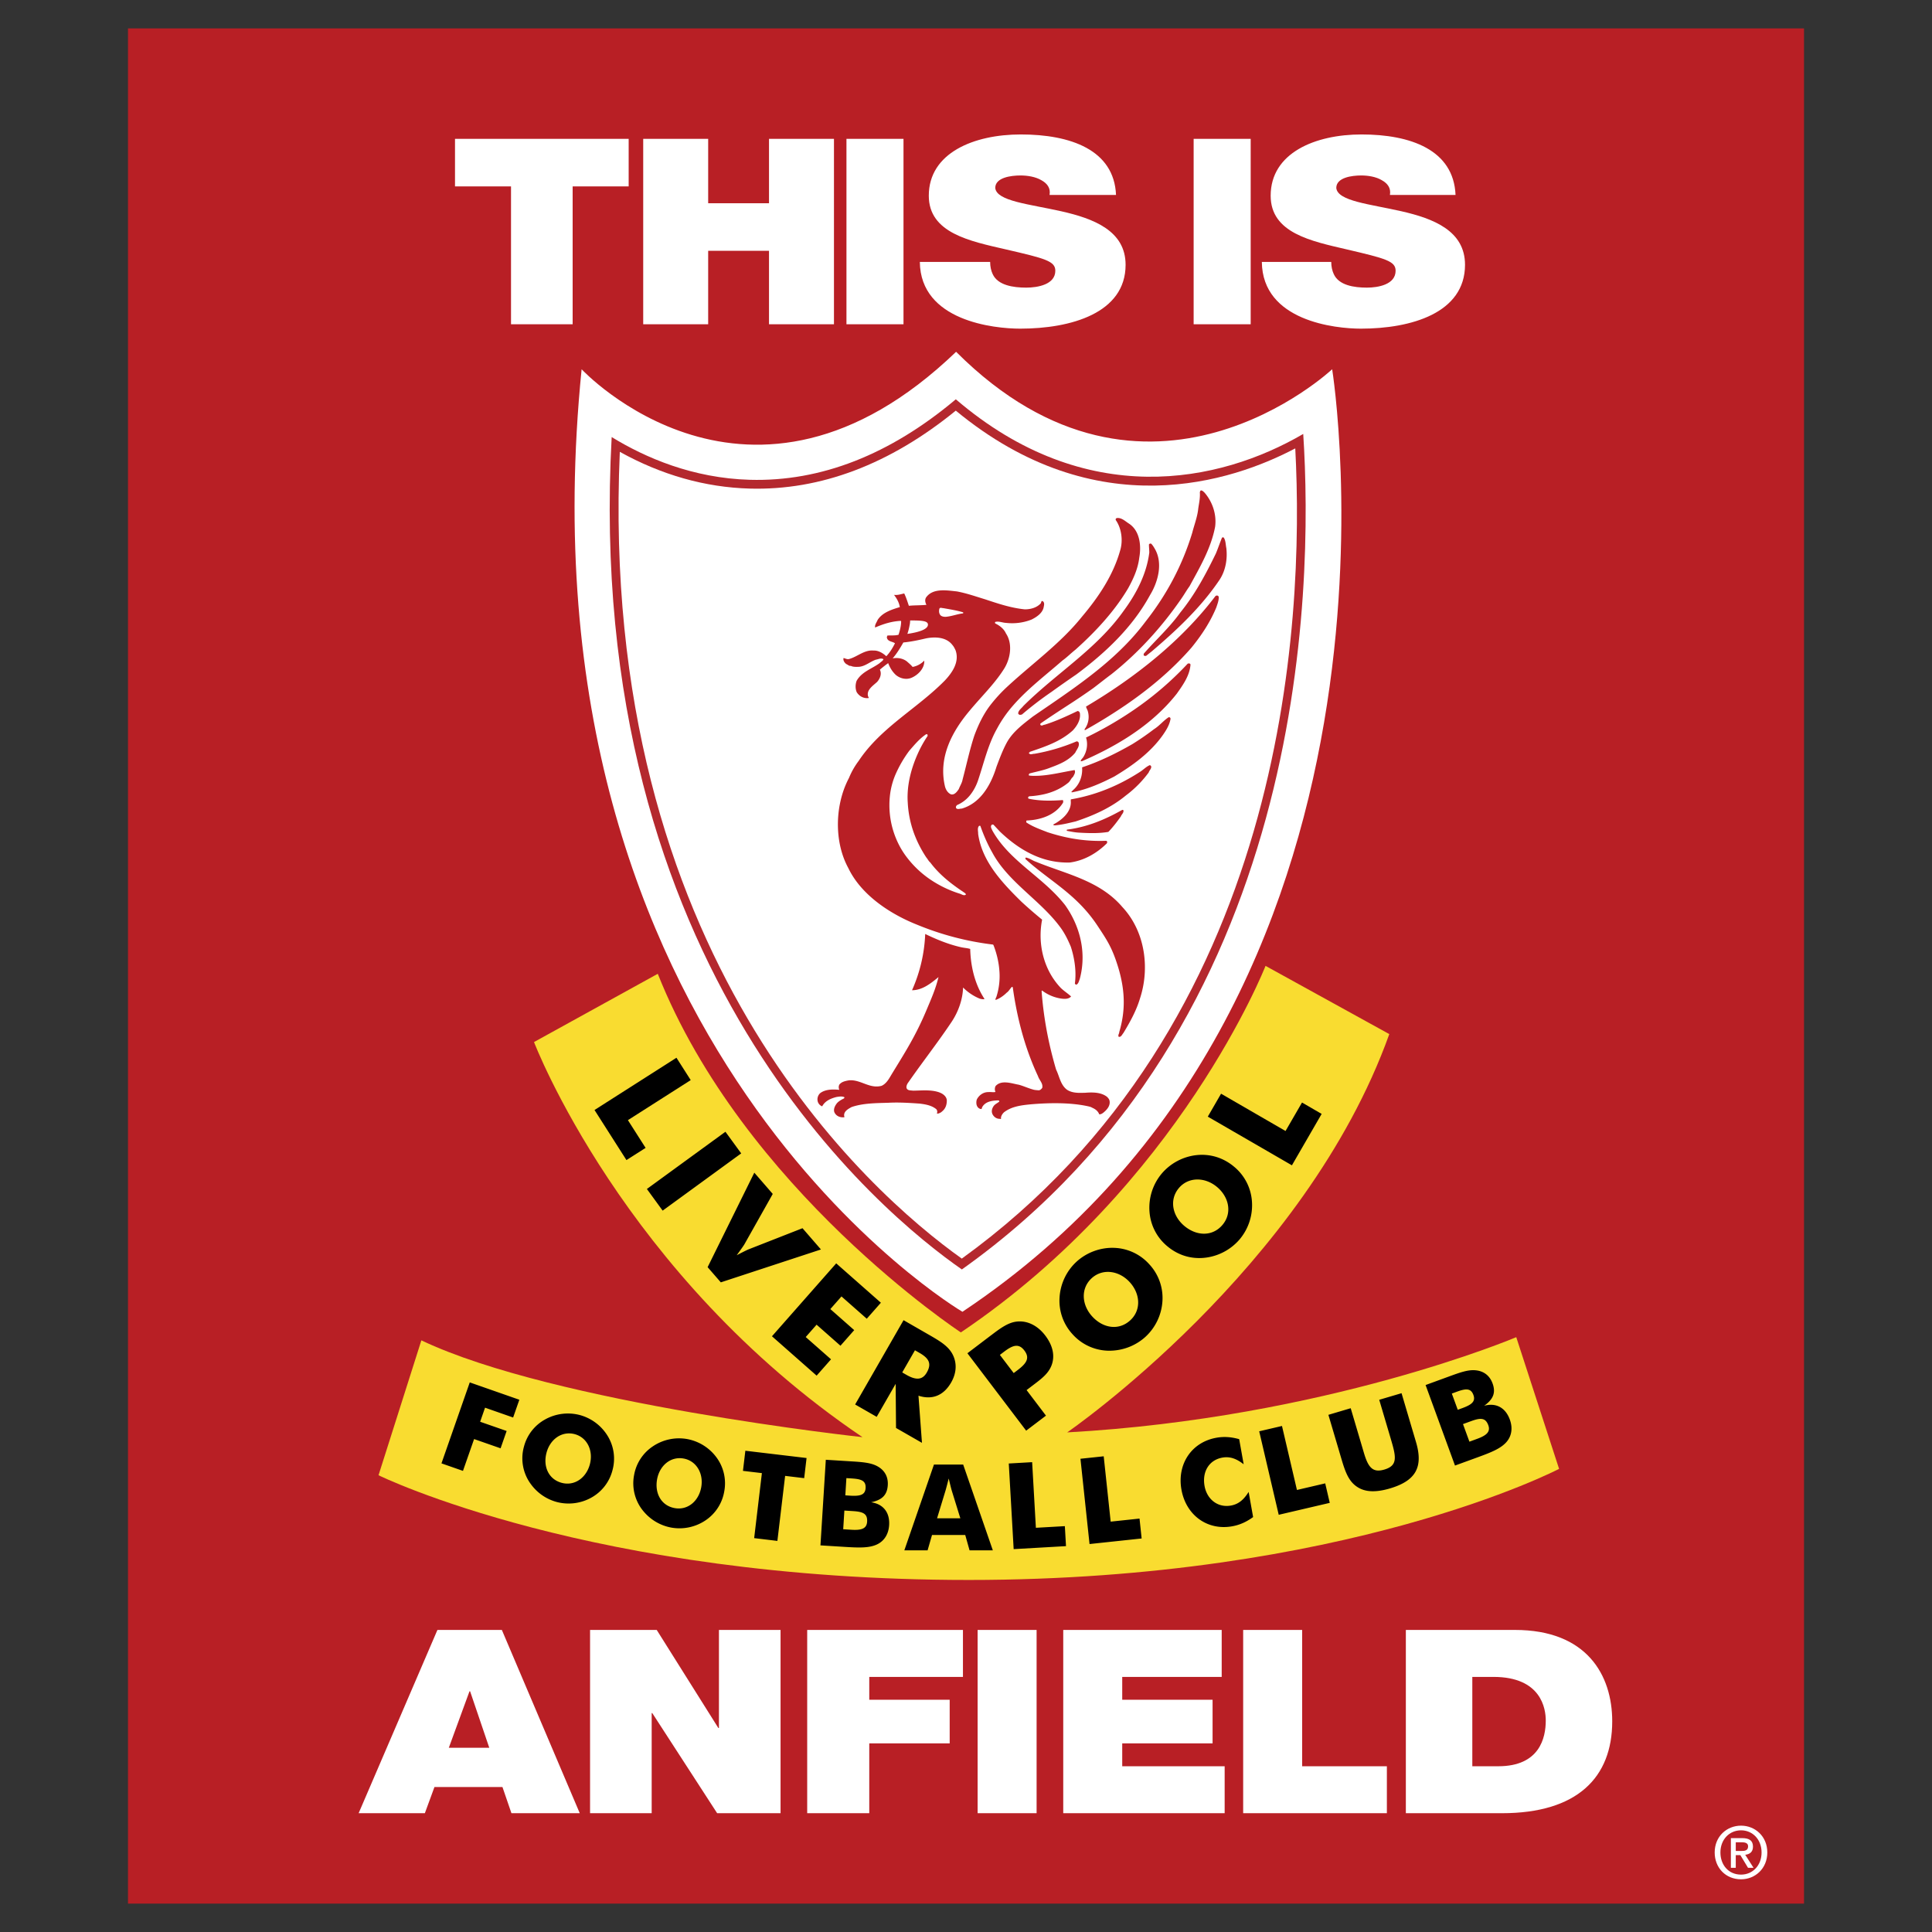
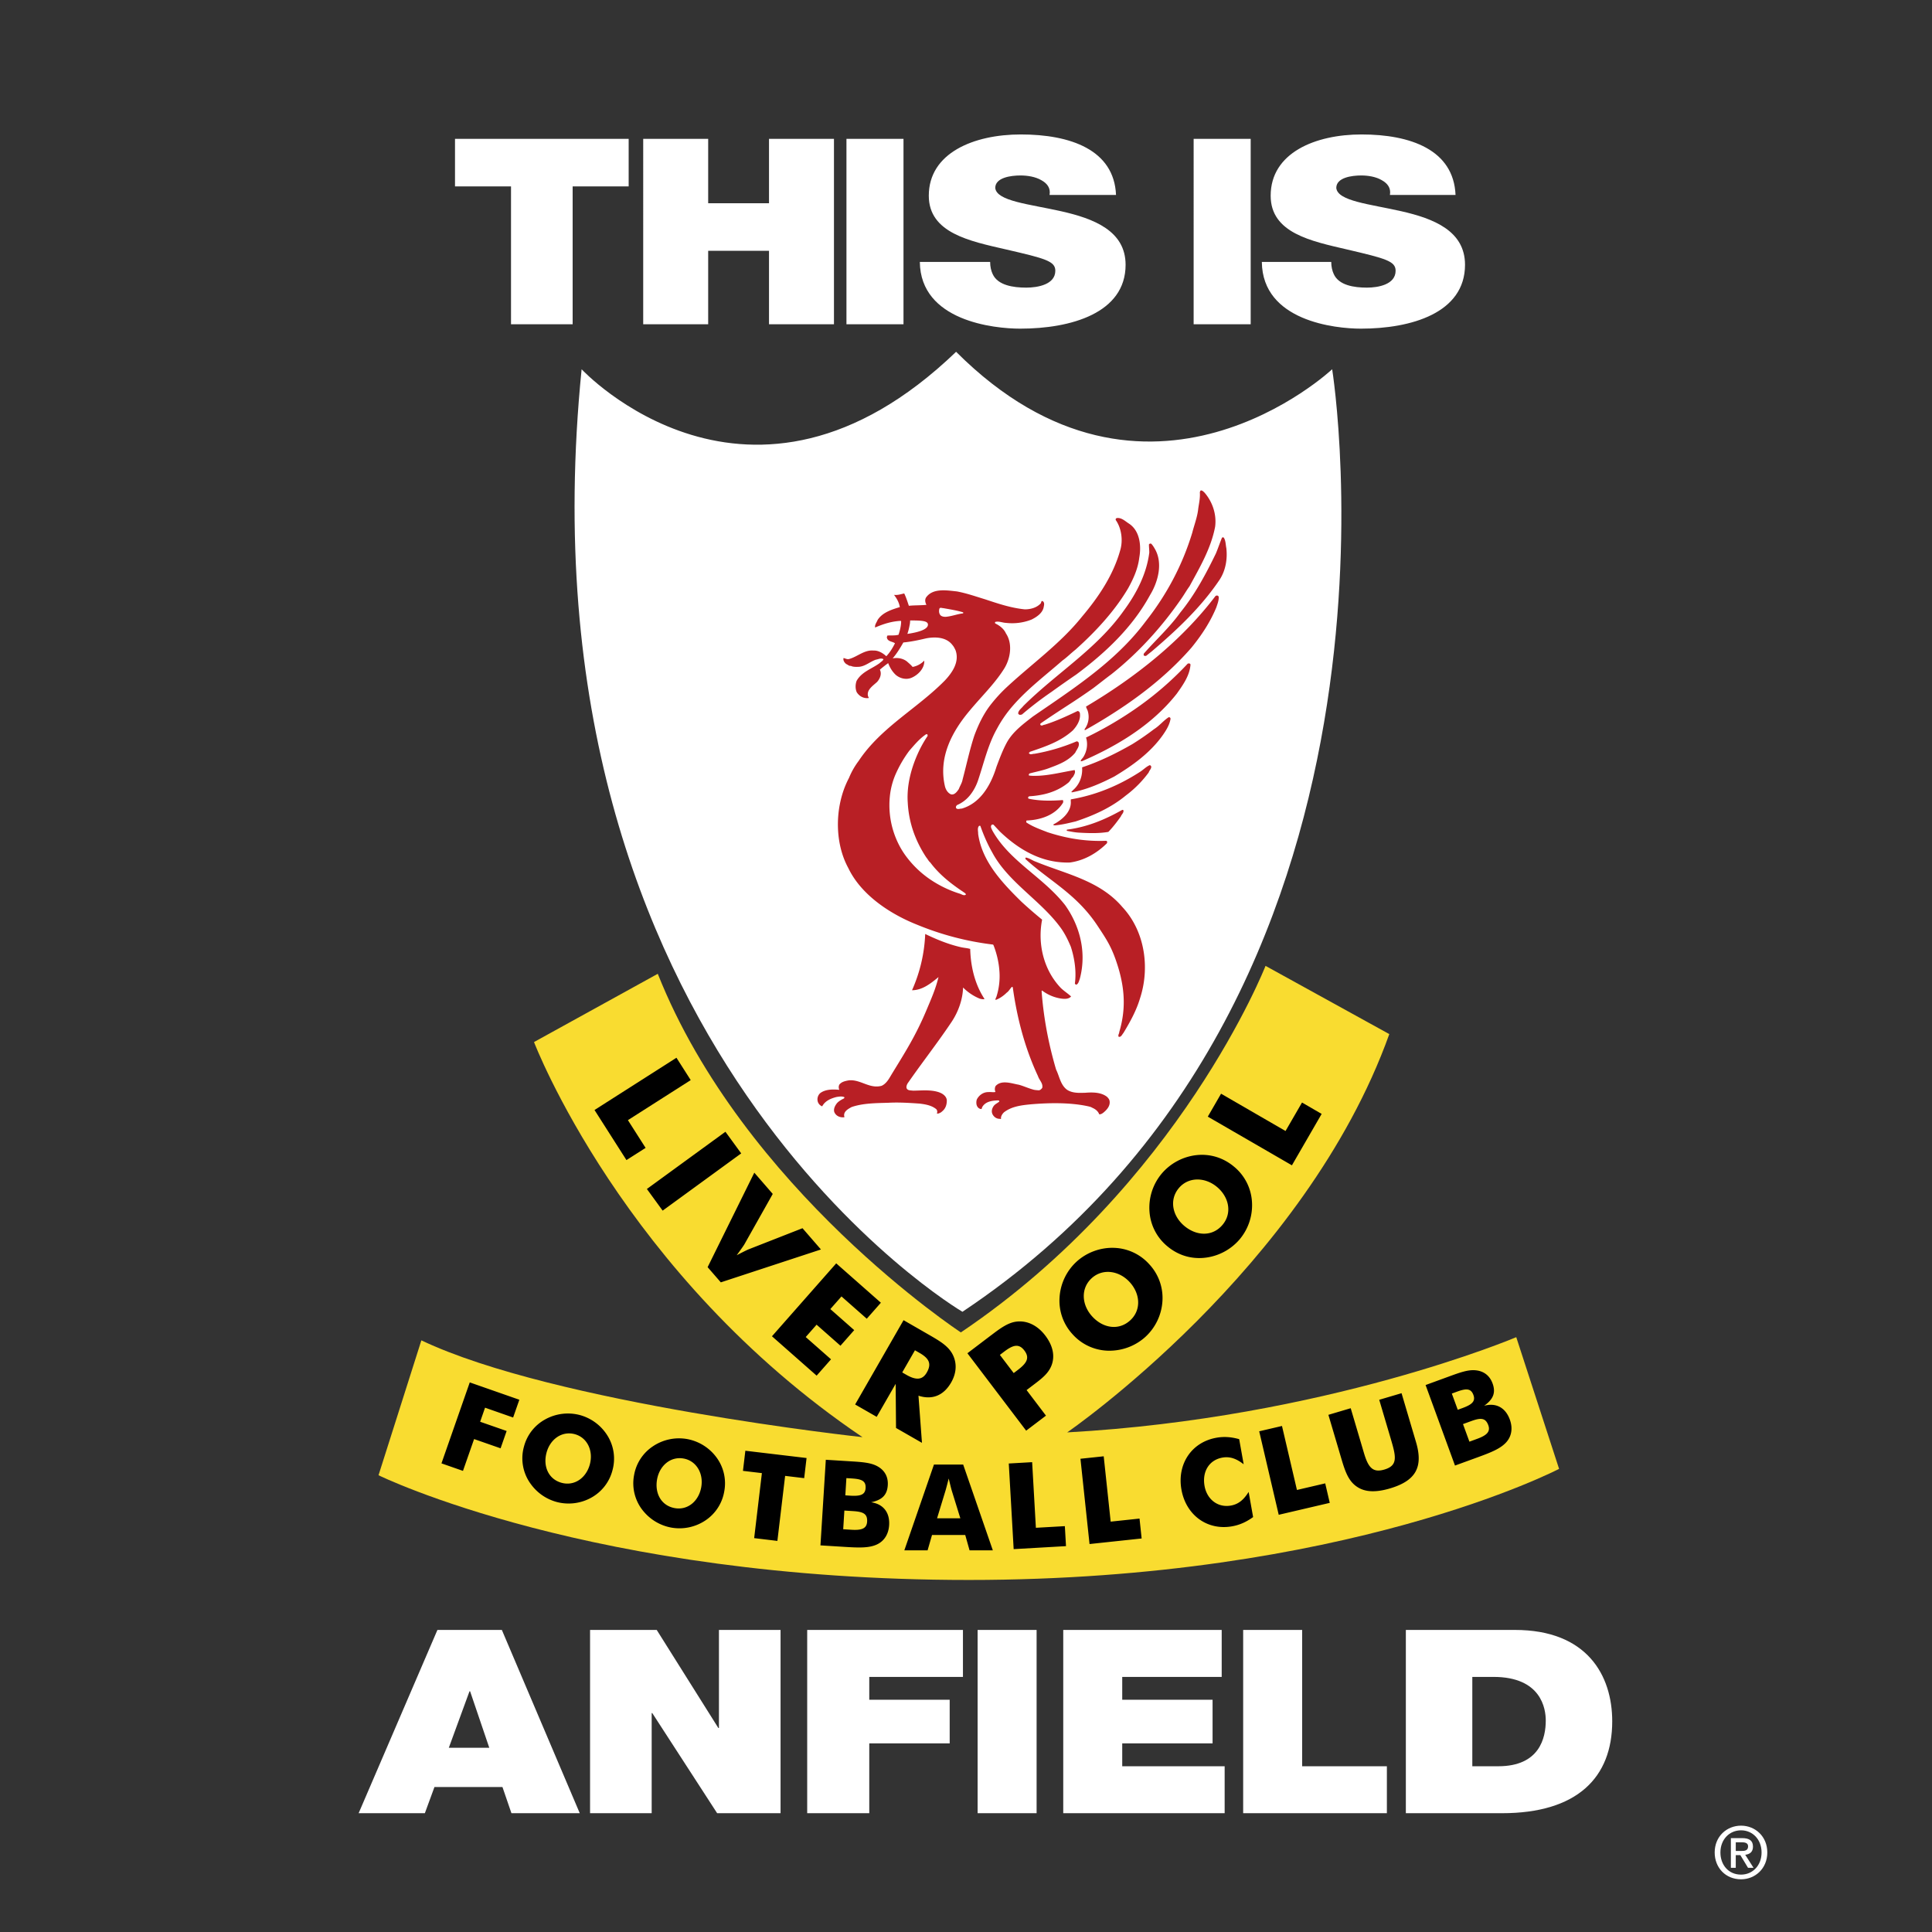
<svg xmlns="http://www.w3.org/2000/svg" width="2500" height="2500" viewBox="0 0 192.756 192.756">
  <rect x="0" y="0" width="192.756" height="192.756" fill="#333333" stroke="none" />
  <g fill-rule="evenodd" clip-rule="evenodd">
-     <path fill="#fff" fill-opacity="0" d="M0 0h192.756v192.756H0V0z" />
-     <path fill="#b81f25" d="M179.986 189.922H12.77V2.834h167.216v187.088z" />
    <path d="M58.028 36.84s16.781 18.047 37.362-1.741c19.077 19.076 37.52 1.741 37.52 1.741s10.131 62.693-36.887 94.037c0 0-44.802-26.279-37.995-94.037z" fill="#fff" />
-     <path d="M95.362 39.838c-6.569 5.525-13.468 8.229-20.543 8.032-5.705-.16-10.434-2.205-13.792-4.265-2.892 53.118 27.03 77.55 34.939 83.048 34.43-24.461 35.079-67.674 34.057-83.358-8.351 4.875-21.677 7.656-34.661-3.457z" fill="#b4282e" />
-     <path d="M95.36 40.969c-6.572 5.354-13.487 7.976-20.566 7.777-4.456-.125-8.806-1.364-12.955-3.666-2.198 50.14 24.847 73.882 34.119 80.491 32.33-23.365 34.203-63.265 33.271-80.835-6.27 3.303-19.803 7.847-33.869-3.767z" fill="#fff" />
    <path d="M65.627 97.156l-12.348 6.809s8.865 23.271 32.771 39.42c0 0-30.712-3.324-44.01-9.658l-4.274 13.457s21.214 10.449 58.892 10.449c37.679 0 58.892-11.084 58.892-11.084l-4.273-13.139s-18.998 8.074-44.803 9.5c0 0 23.746-16.307 32.137-39.738l-12.348-6.807s-8.551 21.848-30.397 36.57c-.001.001-21.689-14.247-30.239-35.779z" fill="#f9dc30" />
    <path d="M67.49 105.531l1.423 2.231-6.266 3.996 1.765 2.767-1.91 1.217-3.187-4.996 8.175-5.215zM72.376 112.916l1.574 2.158-7.837 5.711-1.573-2.16 7.836-5.709zM75.258 116.998l1.84 2.121-2.826 5.02c-.056.102-.312.469-.771 1.098.689-.363 1.097-.557 1.206-.598l5.359-2.1 1.84 2.121-9.99 3.281-1.316-1.516 4.658-9.427zM83.429 126.045l4.457 3.928-1.408 1.597-2.523-2.224-1.112 1.261 2.382 2.1-1.372 1.557-2.381-2.1-1.085 1.232 2.524 2.223-1.435 1.629-4.457-3.928 6.41-7.275zM90.015 136.928l1.27-2.211.458.264c.952.547 1.226 1.078.719 1.961-.426.74-1.06.781-2.024.229l-.423-.243zm-4.699 3.197l2.152 1.234 1.892-3.291.037 4.4 2.587 1.484-.348-4.703c1.372.445 2.51-.014 3.26-1.318.5-.871.583-1.777.242-2.598-.4-.965-1.288-1.49-2.451-2.158l-.142-.082-2.398-1.379-4.831 8.411zM101.137 136.992l-1.379-1.814.422-.32c.854-.646 1.455-.863 2.02-.119.566.746.232 1.271-.664 1.951l-.399.302zm3.22 4.246l-1.934-2.549.377-.287c.174-.131.346-.264.508-.387.725-.549 1.295-1.031 1.586-1.746.379-.936.176-1.99-.604-3.016-.754-.994-1.76-1.49-2.77-1.406-.9.07-1.676.643-2.646 1.381-.045.031-.098.072-.152.113l-2.204 1.674 5.862 7.723 1.977-1.5zM112.76 131.734c-1.143 1.043-2.715.787-3.793-.395-1.07-1.174-1.148-2.809-.047-3.814 1.094-.996 2.734-.766 3.793.396 1.07 1.173 1.158 2.8.047 3.813zm1.908-5.593a4.924 4.924 0 0 0-3.533-1.643c-1.361-.043-2.719.461-3.721 1.375s-1.619 2.209-1.701 3.568a4.924 4.924 0 0 0 1.299 3.68 4.92 4.92 0 0 0 4.033 1.627 5.35 5.35 0 0 0 3.223-1.359 5.292 5.292 0 0 0 1.709-3.58 4.933 4.933 0 0 0-1.309-3.668zM121.977 122.197c-.992 1.186-2.584 1.145-3.812.117-1.217-1.02-1.514-2.629-.555-3.773.947-1.133 2.604-1.127 3.811-.117 1.216 1.019 1.522 2.619.556 3.773zm1.14-5.801c-1.051-.879-2.348-1.293-3.723-1.152a5.328 5.328 0 0 0-3.502 1.861 5.292 5.292 0 0 0-1.207 3.766 4.919 4.919 0 0 0 1.783 3.471c1.195 1.002 2.682 1.379 4.215 1.07a5.345 5.345 0 0 0 3.01-1.779 5.287 5.287 0 0 0 1.213-3.775 4.928 4.928 0 0 0-1.789-3.462zM120.502 111.408l1.324-2.289 6.432 3.721 1.644-2.84 1.959 1.135-2.966 5.129-8.393-4.856zM46.868 137.922l4.947 1.73-.62 1.774-2.801-.981-.489 1.403 2.643.922-.604 1.728-2.643-.922-1.11 3.174-2.146-.75 2.823-8.078zM56.042 147.943c-1.318-.354-1.879-1.641-1.515-3.006.361-1.354 1.538-2.189 2.81-1.852 1.259.336 1.872 1.664 1.514 3.006-.36 1.352-1.525 2.194-2.809 1.852zm5.064-1.252a4.342 4.342 0 0 0-.467-3.406 4.69 4.69 0 0 0-2.793-2.107 4.674 4.674 0 0 0-3.461.441 4.34 4.34 0 0 0-2.112 2.719 4.33 4.33 0 0 0 .716 3.768 4.7 4.7 0 0 0 2.544 1.744c1.156.309 2.41.16 3.472-.436a4.356 4.356 0 0 0 2.101-2.723zM67.308 150.463c-1.342-.246-2.003-1.484-1.75-2.873.252-1.379 1.359-2.307 2.653-2.07 1.283.234 2 1.508 1.749 2.873-.252 1.377-1.346 2.31-2.652 2.07zm4.948-1.651a4.346 4.346 0 0 0-.737-3.357 4.69 4.69 0 0 0-2.953-1.879 4.67 4.67 0 0 0-3.414.715 4.347 4.347 0 0 0-1.889 2.879 4.333 4.333 0 0 0 1.015 3.701 4.7 4.7 0 0 0 2.676 1.533 4.656 4.656 0 0 0 3.426-.711 4.35 4.35 0 0 0 1.876-2.881zM76.014 146.973l-1.889-.225.239-2.008 6.107.727-.238 2.008-1.901-.227-.772 6.488-2.317-.277.771-6.486zM84.127 152.572l.116-1.863.849.053c1.002.064 1.471.248 1.42 1.061-.044.705-.581.863-1.573.801l-.812-.052zm-2.271 1.61l2.413.15c1.397.086 2.414.127 3.203-.232.741-.338 1.18-1.029 1.237-1.936.079-1.268-.588-2.111-1.801-2.283 1.106-.23 1.604-.729 1.666-1.707.053-.848-.325-1.518-1.091-1.914-.627-.326-1.451-.391-2.502-.457-.083-.004-.167-.01-.25-.016l-2.34-.146-.535 8.541zm2.482-4.991l.106-1.719.502.031c.943.059 1.462.199 1.415.965-.044.703-.578.814-1.559.754l-.464-.031zM93.491 151.482l.861-2.824c.036-.131.144-.514.299-1.148.156.635.252 1.018.288 1.148l.875 2.824h-2.323zm-3.266 3.196h2.321l.442-1.533h3.314l.431 1.531h2.322l-2.958-8.555H93.18l-2.955 8.557zM100.646 146.014l2.331-.133.373 6.547 2.89-.164.115 1.994-5.222.299-.487-8.543zM107.797 145.541l2.32-.246.695 6.519 2.879-.306.211 1.986-5.199.555-.906-8.508zM124.082 146.092c-.734-.574-1.383-.797-2.125-.666-1.33.238-2.033 1.41-1.777 2.836.23 1.295 1.291 2.188 2.633 1.947.742-.133 1.271-.568 1.764-1.359l.447 2.508c-.666.484-1.33.785-2.084.92-2.484.445-4.609-1.107-5.066-3.652-.455-2.545 1.002-4.738 3.486-5.182.754-.135 1.48-.082 2.273.141l.449 2.507zM125.631 142.801l2.273-.531 1.492 6.384 2.821-.658.453 1.945-5.092 1.19-1.947-8.33zM134.76 140.498l1.016 3.432.301 1.02c.432 1.459.883 2.012 2.041 1.668 1.365-.402 1.172-1.27.652-3.025l-.148-.504-1.016-3.432 2.227-.658 1.031 3.488c.049.16.184.619.412 1.389.732 2.479.004 3.854-2.602 4.625-1.389.41-2.447.375-3.232-.131-.875-.551-1.217-1.498-1.598-2.783-.088-.299-.18-.607-.277-.941l-1.033-3.488 2.226-.66zM146.604 143.836l-.641-1.754.797-.291c.945-.346 1.447-.363 1.727.402.242.662-.186 1.023-1.119 1.363l-.764.28zm-1.438 2.383l2.271-.828c1.314-.48 2.262-.852 2.842-1.496.543-.605.668-1.416.355-2.27-.434-1.191-1.383-1.699-2.562-1.369.92-.654 1.178-1.311.842-2.232-.291-.797-.906-1.26-1.768-1.316-.705-.049-1.484.225-2.475.586l-.236.086-2.203.805 2.934 8.034zm.275-5.565l-.592-1.617.473-.174c.889-.324 1.42-.402 1.682.316.242.662-.203.979-1.125 1.316l-.438.159z" />
    <path fill="#fff" d="M50.984 18.596h-5.588v-4.741h17.326v4.741h-5.589V32.35h-6.149V18.596zM64.173 13.855h6.482v6.425h6.069v-6.425h6.481V32.35h-6.481v-7.33h-6.069v7.33h-6.482V13.855zM84.451 13.855h5.691V32.35h-5.691V13.855zM98.787 26.133c0 .466.094.881.254 1.217.51 1.114 2.039 1.347 3.348 1.347 1.148 0 2.9-.311 2.9-1.684 0-.958-.988-1.218-4.908-2.124-3.604-.829-7.715-1.632-7.715-5.362 0-4.274 4.495-6.113 9.18-6.113 4.941 0 9.309 1.528 9.5 6.035h-6.631c.127-.699-.256-1.165-.828-1.476-.574-.337-1.371-.467-2.072-.467-.957 0-2.518.208-2.518 1.244.125 1.321 3.377 1.606 6.598 2.332 3.219.726 6.406 1.942 6.406 5.336 0 4.818-5.449 6.372-10.518 6.372-2.584 0-9.947-.751-10.011-6.657h7.015zM119.09 13.855h5.691V32.35h-5.691V13.855zM132.818 26.133c0 .466.096.881.254 1.217.504 1.114 2.014 1.347 3.305 1.347 1.131 0 2.863-.311 2.863-1.684 0-.958-.977-1.218-4.848-2.124-3.557-.829-7.617-1.632-7.617-5.362 0-4.274 4.439-6.113 9.066-6.113 4.879 0 9.189 1.528 9.379 6.035h-6.547c.125-.699-.252-1.165-.818-1.476-.566-.337-1.354-.467-2.047-.467-.943 0-2.486.208-2.486 1.244.127 1.321 3.338 1.606 6.518 2.332 3.178.726 6.326 1.942 6.326 5.336 0 4.818-5.383 6.372-10.389 6.372-2.547 0-9.82-.751-9.883-6.657h6.924zM44.779 174.373l2.063-5.633h.06l1.913 5.633h-4.036zm-8.998 6.531h6.607l.957-2.611h6.786l.896 2.611h6.816l-7.773-18.285h-6.428l-7.861 18.285zM58.871 162.619h6.65l6.148 9.783h.06v-9.783h6.147v18.285H71.55l-6.472-9.988h-.06v9.988h-6.147v-18.285zM80.534 162.619h15.539v4.686h-9.346v2.279h8.023v4.355h-8.023v6.965h-6.193v-18.285zM97.537 162.619h5.885v18.285h-5.885v-18.285zM106.08 162.619h15.809v4.686h-9.924v2.279h9.014v4.355h-9.014v2.28h10.219v4.685H106.08v-18.285zM124.031 162.619h5.885v13.6h8.453v4.685h-14.338v-18.285zM146.893 167.305h2.111c4.793 0 5.217 3.201 5.217 4.355 0 1.715-.605 4.559-4.734 4.559h-2.594v-8.914zm-6.631 13.599h9.586c7.508 0 11.004-3.559 11.004-9.168 0-4.611-2.533-9.117-9.707-9.117h-10.883v18.285zM173.178 184.672v-.867h.586c.293 0 .643.043.643.4 0 .43-.32.467-.686.467h-.543zm0 .414h.457l.766 1.266h.551l-.83-1.301c.443-.051.773-.273.773-.809 0-.602-.365-.852-1.08-.852h-1.125v2.961h.488v-1.265zm3.146-.264c0-1.611-1.217-2.676-2.619-2.676-1.416 0-2.631 1.064-2.631 2.676 0 1.523 1.094 2.676 2.631 2.676 1.402 0 2.619-1.068 2.619-2.676zm-.572 0c0 1.309-.9 2.209-2.047 2.209-1.273 0-2.059-.992-2.059-2.209 0-1.303.9-2.211 2.059-2.211 1.147 0 2.047.909 2.047 2.211z" />
    <path d="M115.188 54.708c.877 1.433.354 3.351-.451 4.665-1.752 3.221-4.451 5.756-7.342 7.911-.828.568-1.645 1.136-2.463 1.729a34.89 34.89 0 0 0-2.971 2.273c-.107.023-.168.047-.262.023-.059-.035-.084-.083-.119-.118.023-.332.332-.509.521-.758 3.27-3.257 7.33-5.684 10.029-9.521 1.256-1.706 2.264-3.647 2.535-5.779 0-.272-.035-.532-.035-.805.023-.071.129-.119.225-.083.131.131.237.297.333.463zM100.35 68.646a15.28 15.28 0 0 0-1.562 1.73c-.699.917-1.188 1.961-1.576 3.005-.474 1.433-.782 2.925-1.172 4.382-.059.355-.261.64-.379.96-.126.185-.283.411-.489.5a.45.45 0 0 1-.281.032c-.024-.009-.045-.02-.068-.031-.313-.161-.493-.513-.559-.833-.64-2.854.721-5.4 2.475-7.484.147-.179.3-.356.452-.531 1.057-1.219 2.201-2.374 3.029-3.72.604-1.007.818-2.452.143-3.458-.201-.462-.639-.793-1.064-.995a.12.12 0 0 1 0-.153c.377-.095.721.083 1.076.095a5.27 5.27 0 0 0 2.545-.332c.498-.249 1.055-.616 1.197-1.184.035-.202.141-.497-.084-.651-.178-.071-.129.165-.213.236-.391.415-.994.581-1.574.581-1.41-.142-2.689-.581-3.979-1.007-.936-.284-1.837-.604-2.795-.781-1.019-.107-2.404-.355-3.079.604-.142.236-.083.497.036.734-.569.059-1.161.035-1.753.094-.142-.426-.272-.84-.462-1.231-.332.071-.652.189-1.018.142.284.367.508.77.579 1.22-.817.249-1.729.533-2.213 1.279-.095.248-.308.485-.249.758.793-.344 1.622-.616 2.547-.664l.047.036c0 .45-.119.923-.261 1.35-.378.106-.757.047-1.125.083.023.059-.059.119-.036.189.059.427.581.391.806.581-.225.45-.509.923-.864 1.291-.343-.32-.806-.592-1.278-.568-.912-.083-1.601.615-2.417.84-.189.071-.403-.059-.568-.095-.072.225.083.462.272.604.153.059.284.213.45.177.224.119.544.107.829.095.627-.059 1.089-.509 1.67-.71.248-.035.509-.201.757-.047-.048.166-.249.26-.379.391-.794.58-1.777.852-2.297 1.764-.131.355-.143.781.011 1.137.26.414.71.651 1.197.58 0-.059-.036-.107-.061-.154-.2-.651.498-1.077.9-1.456.285-.32.486-.794.272-1.22.272-.225.533-.438.829-.651.166.426.39.829.757 1.172.427.368 1.078.521 1.611.272.639-.284 1.279-.947 1.231-1.693-.308.32-.71.545-1.161.628-.189-.226-.354-.355-.58-.557-.392-.296-.913-.391-1.409-.296.426-.498.747-1.03 1.065-1.587.747-.071 1.491-.225 2.238-.403.936-.189 2.061-.142 2.664.664.12.13.213.319.309.521.404 1.148-.309 2.203-1.077 3.02-.877.892-1.846 1.691-2.831 2.477-2.088 1.663-4.25 3.26-5.755 5.529a7.577 7.577 0 0 0-.972 1.705 9.2 9.2 0 0 0-.662 1.614 10.502 10.502 0 0 0-.35 4.424c.144 1.044.453 2.054.941 2.95.249.521.558 1.013.914 1.475 1.488 1.926 3.79 3.323 5.93 4.174a28.824 28.824 0 0 0 7.591 1.99l.047.047c.324.821.541 1.724.6 2.638a6.725 6.725 0 0 1-.303 2.525c-.035.094-.117.201-.082.32.402-.143.805-.428 1.1-.723.225-.154.332-.391.521-.58.047-.014.072.01.094.045.348 2.502.928 4.939 1.832 7.258.209.537.434 1.066.68 1.59.131.414.533.734.426 1.184-.082.107-.213.248-.367.236-.178-.012-.379-.023-.531-.07-.486-.131-.961-.355-1.434-.484-.711-.121-1.729-.521-2.32.129a.69.69 0 0 0-.014.592c-.211.049-.449-.01-.688.012-.508-.012-.947.297-1.17.734-.072.213-.072.533.059.723a.489.489 0 0 0 .389.236c.049-.035.061-.094.072-.164.309-.594 1.008-.688 1.635-.701.047.014.107.061.082.119-.176.156-.4.238-.545.426-.178.25-.271.545-.119.854.133.248.381.439.689.439.111 0 .105.047.152 0-.035-.225.107-.463.285-.641.758-.592 1.717-.711 2.688-.805 1.799-.154 3.877-.191 5.625.178.395.084.383.105.578.201.262.119.523.332.617.615.143.023.273-.059.379-.131.391-.307.758-.723.652-1.23-.035-.143-.104-.229-.248-.379-.605-.475-1.469-.463-2.205-.404 0 0-.025.004-.105 0-.604.025-1.219.014-1.703-.318-.641-.496-.736-1.326-1.066-1.99a30.265 30.265 0 0 1-.268-.949c-.6-2.229-1.002-4.5-1.178-6.842 0-.047 0-.119.059-.094a4.148 4.148 0 0 0 1.895.793c.344.047.758.059.984-.213-.32-.297-.734-.557-1.043-.865a7.132 7.132 0 0 1-1.148-1.625c-.801-1.562-1.043-3.411-.699-5.172a44.272 44.272 0 0 1-2.049-1.776c-.762-.747-1.512-1.508-2.186-2.334-.973-1.192-1.758-2.497-2.068-3.99a5.837 5.837 0 0 1-.08-.461c.012-.249-.107-.58.094-.793.037-.012.107-.023.131.012.148.417.309.833.488 1.243.211.484.445.96.709 1.422.605 1.128 1.455 2.09 2.383 3.002 1.48 1.45 3.154 2.765 4.355 4.387.461.604.793 1.291 1.088 1.99.25.778.422 1.621.457 2.472.016.404 0 .809-.053 1.211.047.059.094.117.176.094.201-.131.227-.355.309-.555.068-.252.123-.502.166-.75v-.007c.406-2.36-.273-4.721-1.633-6.627-.654-.83-1.398-1.545-2.166-2.22-1.623-1.426-3.357-2.67-4.59-4.424a8.872 8.872 0 0 1-.492-.781c-.072-.178-.25-.414-.047-.592.047-.012.117-.023.164.012l.617.663c.252.242.51.475.775.697 1.756 1.469 3.805 2.478 6.223 2.405 1.408-.189 2.676-.912 3.693-1.918l.035-.143a.163.163 0 0 0-.117-.106 15.778 15.778 0 0 1-3.414-.238 17.933 17.933 0 0 1-2.447-.625c-.723-.285-1.445-.533-2.098-.972-.01-.059-.01-.142.025-.189 1.373-.048 2.877-.521 3.646-1.788-.012-.083.061-.214-.059-.25-1.09.083-2.273.095-3.328-.129-.082 0-.105-.072-.105-.143.012-.047.07-.071.105-.106a8.854 8.854 0 0 0 1.562-.222c.85-.207 1.641-.562 2.334-1.127.213-.166.273-.427.475-.581.105-.213.283-.427.164-.687-1.207.201-2.393.509-3.588.568-.297.011-.662.023-.959-.024-.059-.071 0-.154.047-.202.688-.189 1.387-.308 2.037-.568.924-.343 1.848-.698 2.523-1.503.152-.332.473-.652.33-1.042-.059-.06-.117-.107-.213-.084a19.046 19.046 0 0 1-4.18 1.232c-.189-.012-.391.13-.533-.036-.094-.095.084-.071.059-.154 1.529-.521 3.057-1.018 4.301-2.144.438-.473.816-1.101.697-1.752-.035-.095-.119-.189-.236-.177-1.064.509-2.131 1.006-3.27 1.362-.141 0-.271.154-.414.036-.035-.047-.035-.13.012-.167.889-.62 1.795-1.206 2.701-1.797a67.117 67.117 0 0 0 2.545-1.719c.58-.439 1.184-.925 1.777-1.363 2.688-2.12 5.104-4.772 7.068-7.649.262-.379.486-.781.758-1.149 1.031-1.895 2.156-3.802 2.559-5.956.154-1.208-.25-2.451-1.055-3.387-.105-.095-.201-.214-.355-.226-.082.024-.094.119-.117.189.047.663-.119 1.22-.178 1.788-.105.77-.391 1.504-.58 2.25-.971 3.186-2.5 6.111-4.631 8.823-2.584 3.476-6.102 5.967-9.643 8.396h-.002c-.547.375-1.096.749-1.641 1.125-.971.758-1.99 1.503-2.594 2.605-.402.746-.721 1.599-1.018 2.392-.291.946-.723 1.934-1.365 2.727-.541.668-1.229 1.199-2.104 1.453-.178-.012-.45.13-.569-.071-.036-.119.024-.213.107-.285a3.37 3.37 0 0 0 1.376-1.096c.315-.415.553-.89.719-1.379.58-1.729.982-3.541 1.883-5.14a12.338 12.338 0 0 1 1.621-2.331c1.449-1.663 3.248-3.018 4.916-4.477.438-.308.854-.734 1.279-1.066 2.014-1.8 3.92-3.848 5.281-6.157.521-.947.971-1.942 1.1-3.032.227-1.267.029-2.719-1.041-3.41-.367-.236-.732-.605-1.195-.545-.096.024-.143.107-.107.202.58.829.734 2.049.439 3.02-.688 2.463-2.133 4.63-3.814 6.62-2.174 2.713-5.051 4.737-7.597 7.117zm8.203 1.73c4.68-2.791 9.287-6.4 12.686-10.872.096-.131.318-.118.355.059.01.368-.131.699-.238 1.031-.604 1.457-1.455 2.759-2.486 4.026-1.938 2.223-4.199 4.11-6.613 5.758a53.076 53.076 0 0 1-4.01 2.473c-.035-.024-.047-.071-.023-.119a2.043 2.043 0 0 0 .285-1.847c-.059-.131-.131-.261-.154-.392l.198-.117zm5.213 0a31.95 31.95 0 0 0 4.727-4.158c.094-.047.26-.047.283.095-.084 1.09-.734 2.001-1.363 2.89-.322.408-.66.799-1.016 1.174-2.369 2.502-5.381 4.233-8.41 5.552-.059 0-.129.06-.166-.011.037-.154.189-.261.273-.403.355-.58.461-1.291.26-1.93a36.296 36.296 0 0 0 5.412-3.209zm-22.959-8.473c1.189-.003 1.775.045 1.775.418 0 .513-1.093.785-2.052.922.055-.162.143-.449.198-.744.044-.229.064-.27.079-.596zm5.278-.812c.037.023.012.071 0 .106-.604.071-1.136.296-1.74.344-.178 0-.344-.024-.485-.13-.189-.178-.201-.474-.13-.699.071-.13.26-.036.39-.036.663.119 1.338.225 1.965.415zm26.03-7.424c.178.295.166.674.236 1.018.129 1.125-.084 2.262-.676 3.162-1.859 2.759-4.252 4.998-6.75 7.129l-.58.461c-.059 0-.164.024-.225-.047-.035-.047-.012-.131 0-.178 1.184-1.361 2.57-2.604 3.637-4.097 1.467-1.8 2.557-3.849 3.553-5.897.213-.509.389-1.042.604-1.563.047-.06.166-.06.201.012zM90.554 79.224c.051-1.368.439-2.742.997-3.994.284-.639.604-1.219.995-1.8v-.118c-.024-.059-.083-.059-.143-.059-.674.45-1.172 1.066-1.681 1.646a12.015 12.015 0 0 0-1.387 2.392 7.449 7.449 0 0 0-.528 1.936 8.692 8.692 0 0 0 .587 4.422c.259.627.589 1.22.984 1.754a10.002 10.002 0 0 0 2.948 2.67c.751.453 1.553.812 2.369 1.071.213.047.45.261.664.119.023-.13-.167-.202-.262-.284a19.628 19.628 0 0 1-1.26-.905c-.747-.586-1.447-1.249-2.02-2.021-.166-.13-.259-.343-.403-.509-.4-.608-.744-1.238-1.022-1.896a10.444 10.444 0 0 1-.825-3.564 7.702 7.702 0 0 1-.013-.86zm18.501-.001c1.668-.516 3.217-1.265 4.688-2.216.32-.201.604-.509.959-.663.072-.012.119.071.154.118.035.226-.189.403-.248.604a10.995 10.995 0 0 1-2.098 2.16h-.002a3.88 3.88 0 0 1-.162.125c-1.504 1.243-3.246 2.013-5.033 2.605-.664.154-1.35.332-2.062.391l-.152-.024v-.071c.865-.45 1.846-1.279 1.729-2.369l.012-.13a17.282 17.282 0 0 0 2.215-.53zm7.73-7.498c-.107.599-.402 1.078-.734 1.563-1.254 1.8-3.055 3.09-4.891 4.192-1.361.698-2.748 1.303-4.227 1.575-.023-.023-.023-.06-.023-.083 0-.059.117-.035.105-.106.699-.581 1.006-1.434.947-2.309 1.754-.581 3.41-1.397 5.021-2.321a26.345 26.345 0 0 0 2.145-1.48c.566-.355.91-.829 1.467-1.196.108-.013.184.033.19.165zm-4.699 9.13c.045.237-.189.402-.262.604-.379.533-.781 1.065-1.244 1.54-.971.166-1.965.13-2.973.071-.402-.024-.781-.107-1.16-.178-.035-.036-.01-.083 0-.119 2.014-.249 3.812-1.006 5.531-1.977.036.012.094.012.108.059zm-6.822 7.218c-.988-.76-1.988-1.487-2.949-2.362-.023-.06-.012-.119.035-.154.355.06.652.296.994.415 1.771.727 3.678 1.248 5.408 2.102h.002c1.197.593 2.311 1.344 3.236 2.433 1.604 1.722 2.326 4.083 2.23 6.416a9.918 9.918 0 0 1-.49 2.713c-.367 1.221-.994 2.346-1.645 3.424-.131.143-.227.438-.475.379-.096-.178.059-.297.059-.473.594-2.004.596-3.893.012-6.043-.104-.383-.227-.77-.367-1.17-.498-1.413-.984-2.137-1.812-3.387-1.268-1.921-2.742-3.143-4.238-4.293zm-12.956 5.11c1.103.532 2.274 1.018 3.494 1.302.32.083.675.095.995.189.021.761.108 1.518.278 2.246v.002c.229.982.604 1.92 1.154 2.75-.141.047-.33 0-.484-.037a5.051 5.051 0 0 1-1.659-1.111c-.035 1.184-.473 2.428-1.148 3.434-.86 1.287-1.793 2.547-2.719 3.811-.567.773-1.13 1.551-1.674 2.334-.07.131-.142.309-.094.463.107.26.415.213.651.25.841-.012 1.705-.107 2.487.129.074.023.096.029.165.059.32.119.699.393.71.795 0 .414-.118.805-.474 1.09-.055.051-.071.059-.095.082-.13.07-.272.166-.426.119a.38.38 0 0 0-.058-.428c-.462-.379-1.066-.484-1.671-.557-1.029-.07-2.072-.141-3.102-.082-1.244.037-2.534.037-3.671.426-.343.189-.793.426-.746.877 0 .047.047.094.012.143-.403.047-.824-.109-.995-.521-.095-.32.072-.629.261-.877.189-.211.449-.355.687-.473.047-.035.094-.107.036-.143-.237-.096-.498-.047-.747-.012-.58.143-1.16.391-1.445.936a.72.72 0 0 1-.438-.463.84.84 0 0 1 .237-.852c.521-.393 1.243-.393 1.907-.332-.072-.178-.083-.379.023-.545.189-.201.374-.305.935-.402 1.184-.105 2.05.877 3.269.545.438-.201.699-.639.912-1.006.324-.537.642-1.047.949-1.555.904-1.484 1.747-2.938 2.578-4.912.545-1.291.948-2.201 1.233-3.375-.734.605-1.594 1.314-2.642 1.314a15.23 15.23 0 0 0 1.315-5.613z" fill="#b81f25" />
  </g>
</svg>